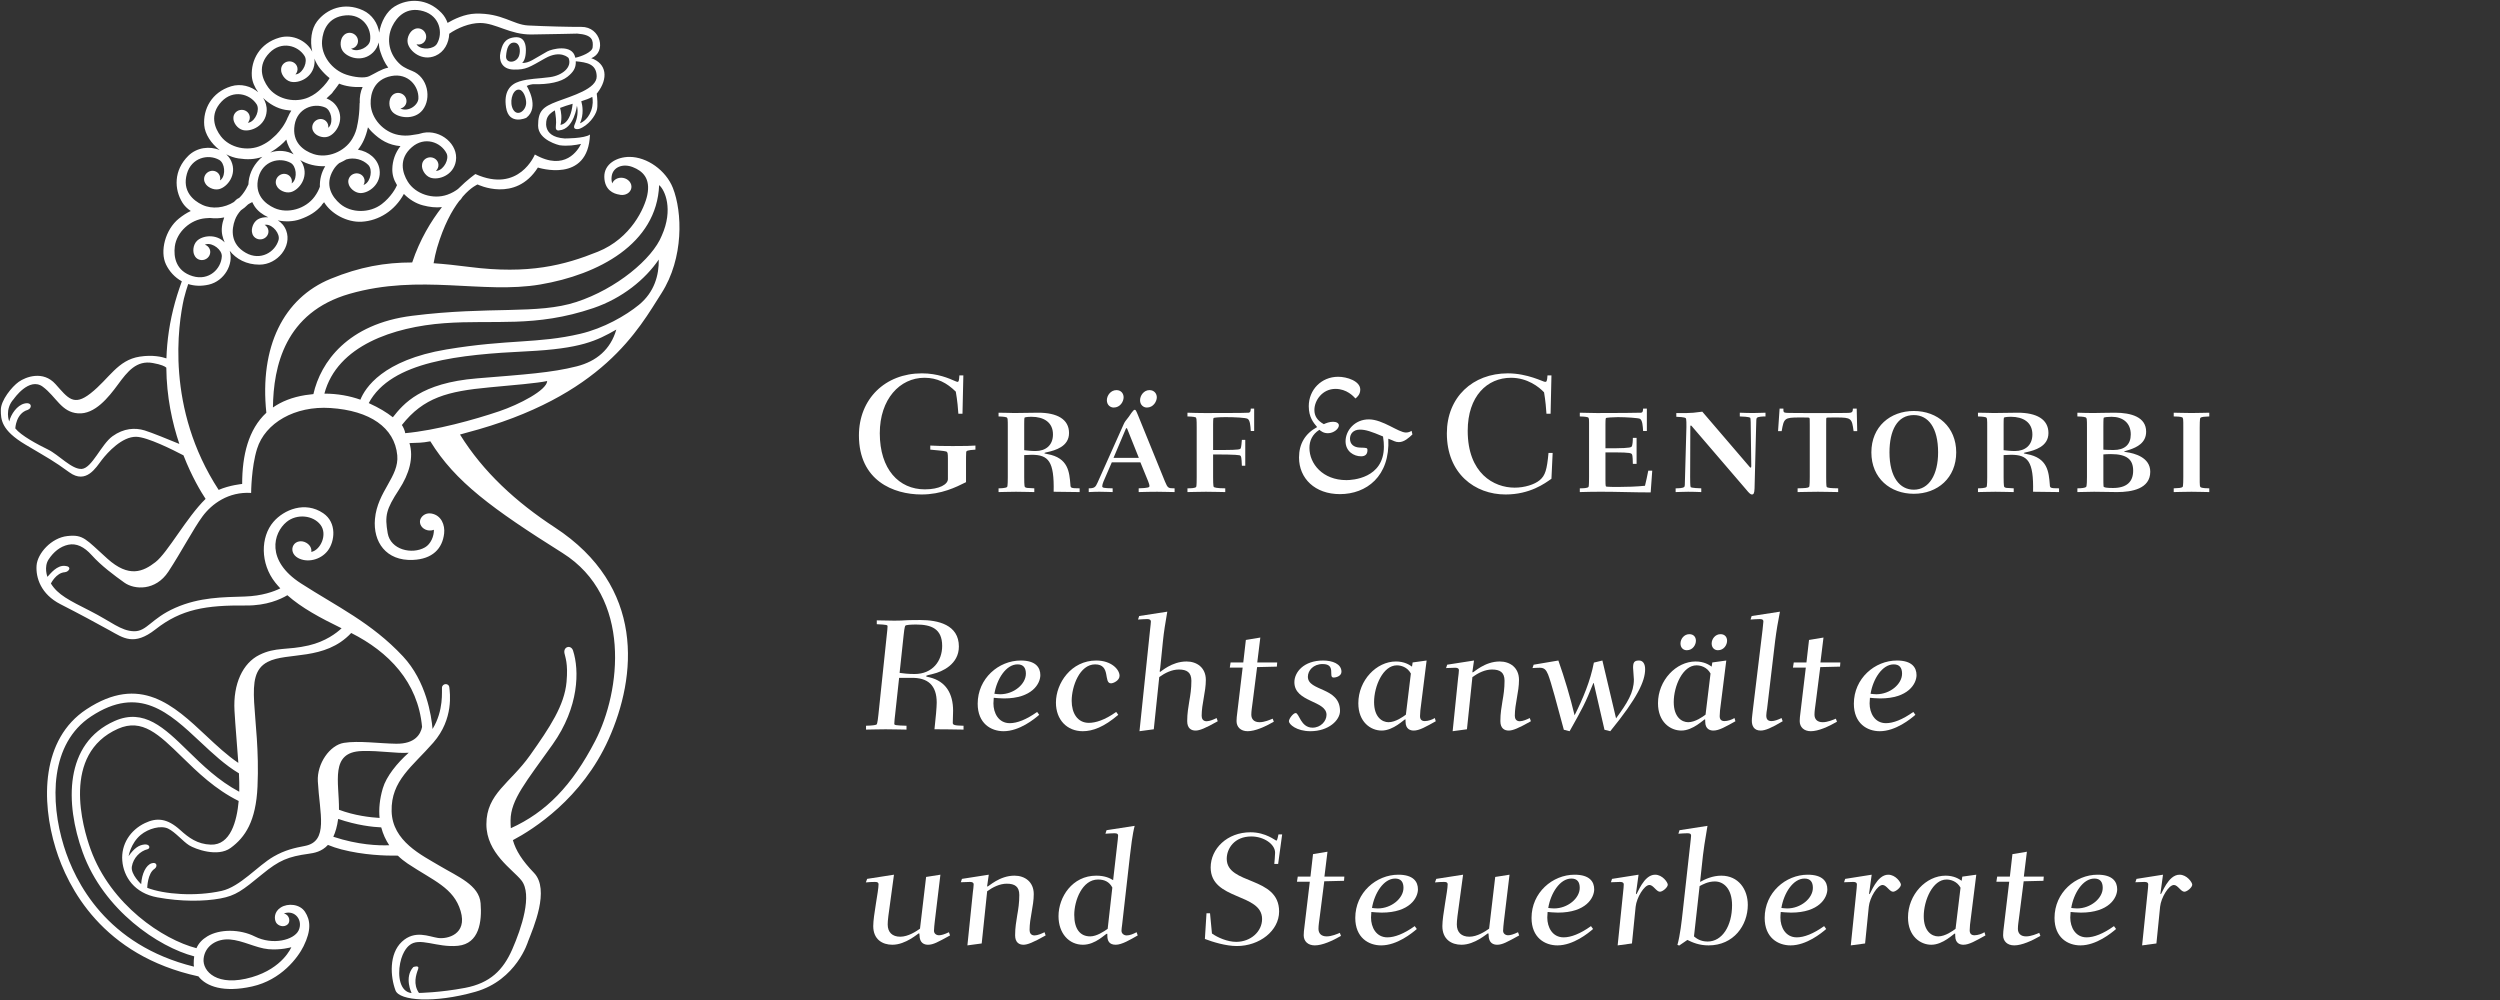
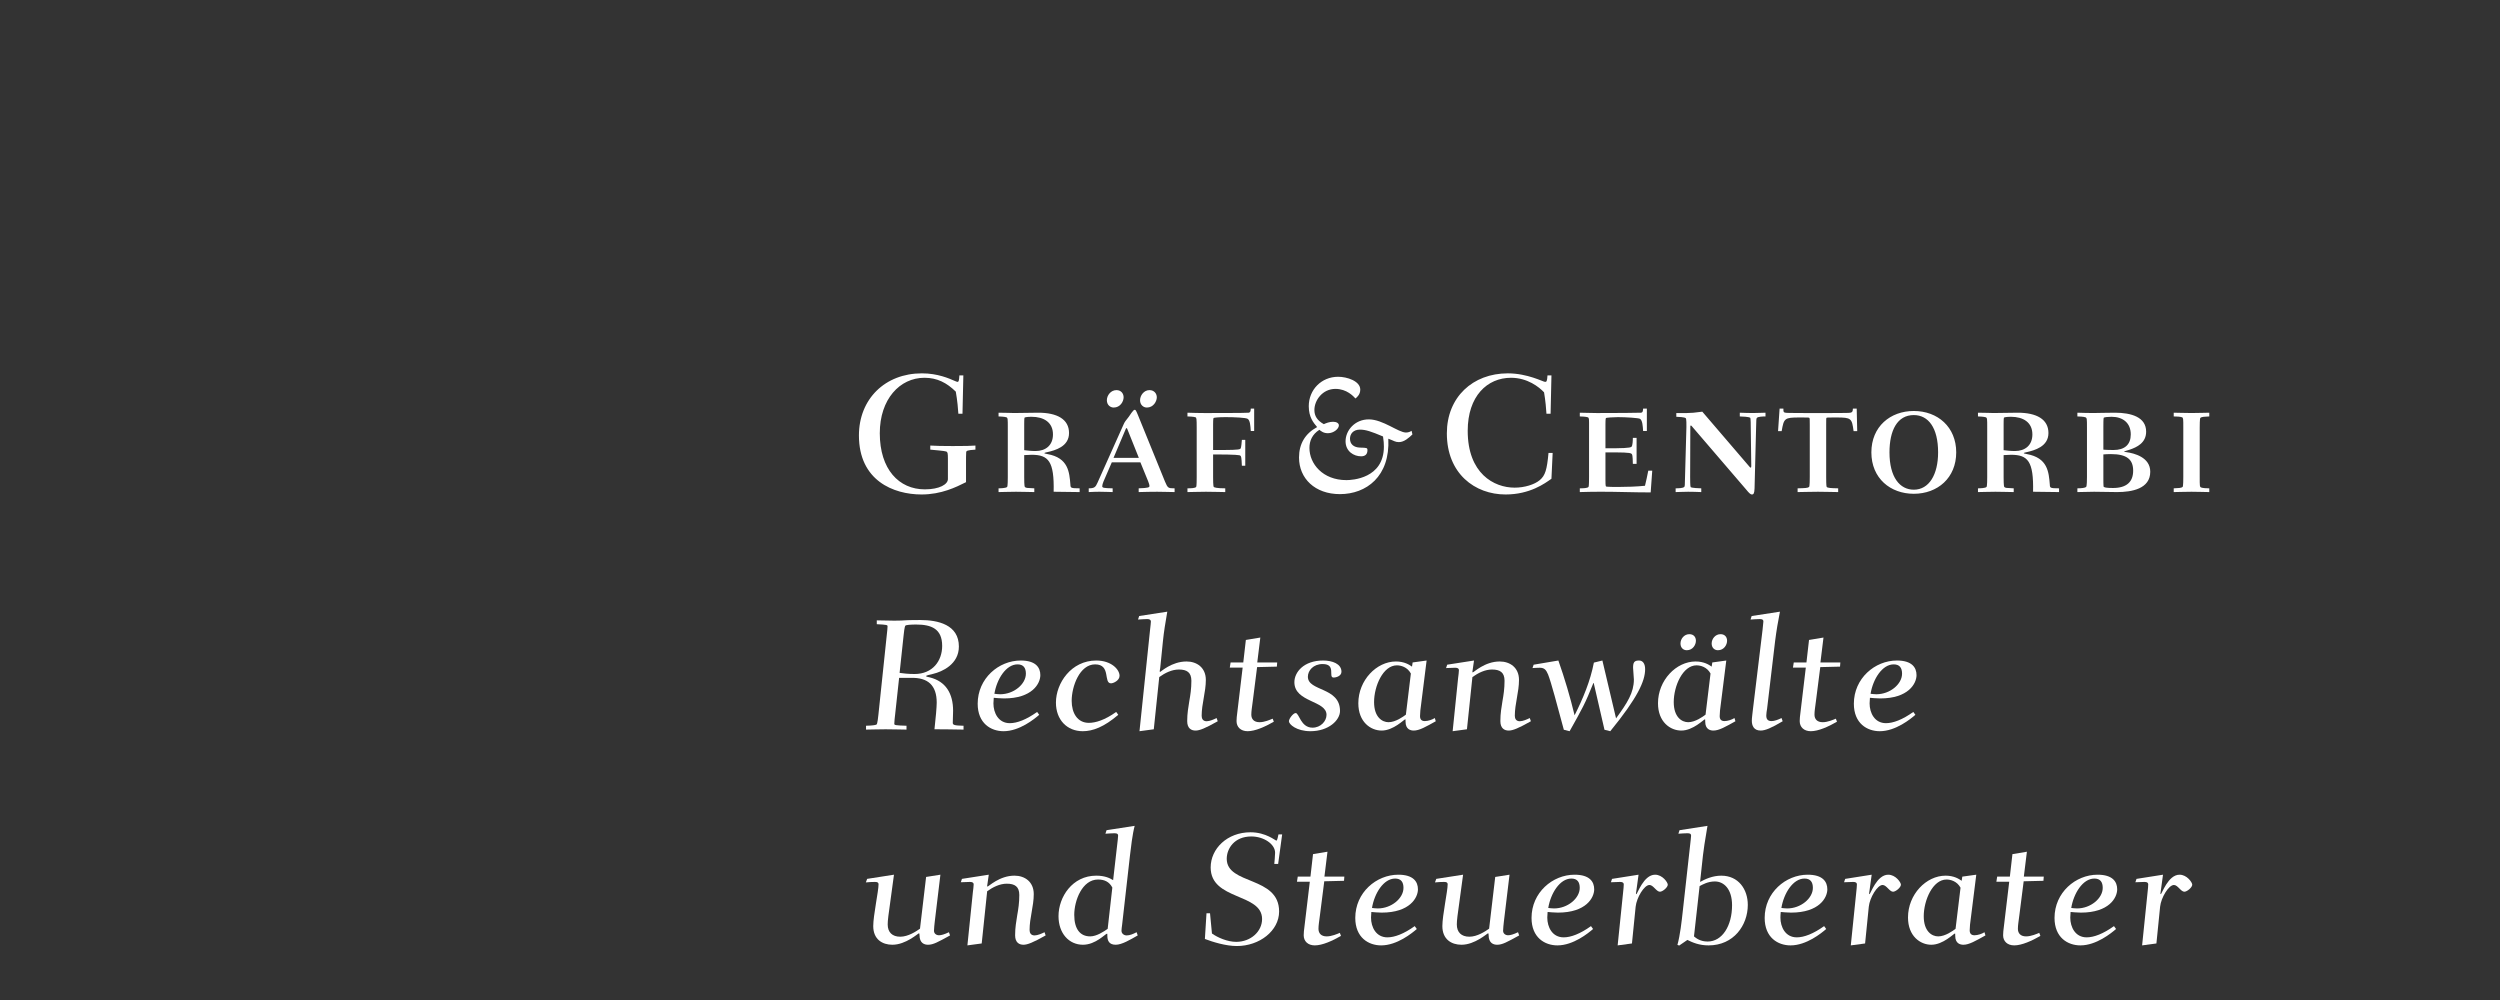
<svg xmlns="http://www.w3.org/2000/svg" xmlns:ns1="http://www.serif.com/" width="100%" height="100%" viewBox="0 0 3000 1200" version="1.1" xml:space="preserve" style="fill-rule:evenodd;clip-rule:evenodd;stroke-linejoin:round;stroke-miterlimit:2;">
  <rect x="0" y="0" width="3000" height="1200" fill="#333333" stroke="none" />
  <g id="GCR-weiss" ns1:id="GCR weiss" transform="matrix(8.163,0,0,8.163,2.041,0)">
    <g id="G---C" ns1:id="G &amp; C" transform="matrix(0.824,0,0,0.824,22.475,9.761)">
      <path d="M144.287,55.127L143.58,55.127C143.518,56.1 143.457,56.283 143.244,56.283C143.152,56.283 142.938,56.192 142.725,56.1C141.747,55.672 139.701,54.761 136.891,54.761C130.325,54.761 125.657,59.337 125.657,65.841C125.657,73.9 131.821,76.37 136.83,76.37C140.371,76.37 142.995,75.061 144.763,74.174L144.763,70.509C144.763,70.174 144.763,69.044 144.794,68.83C144.824,68.586 144.946,68.464 146.443,68.371L146.443,67.643C145.649,67.704 144.672,67.731 142.385,67.731C140.371,67.731 139.608,67.704 138.386,67.643L138.386,68.371C138.905,68.433 140.981,68.586 141.257,68.708C141.471,68.83 141.531,68.983 141.531,69.96L141.531,73.625C141.531,74.541 140.066,75.458 137.41,75.458C132.798,75.458 129.378,71.885 129.378,65.444C129.378,59.368 132.951,55.551 137.348,55.551C139.609,55.551 141.319,56.436 142.938,58.024C143.213,59.551 143.366,61.291 143.396,61.963L144.133,61.963L144.287,55.127ZM155.143,69.348C155.6,69.348 156.059,69.288 156.456,69.288C159.48,69.288 160.519,70.449 160.396,75.882C161.494,75.882 163.874,75.943 165.033,75.943L165.033,75.274C163.416,75.274 163.416,75.183 163.386,74.634C163.203,72.372 163.02,69.837 159.297,69.166C158.808,69.075 158.747,69.044 158.747,68.984C158.747,68.923 159.176,68.833 159.327,68.803C160.61,68.497 163.141,67.856 163.141,65.413C163.141,62.938 161.006,61.782 157.647,61.782C156.669,61.782 153.984,61.839 153.344,61.839C152.977,61.839 151.726,61.782 150.567,61.782L150.567,62.45C150.69,62.45 151.636,62.48 151.972,62.602C152.216,62.724 152.216,62.877 152.216,64.465L152.216,73.258C152.216,73.594 152.216,74.907 152.093,75.03C151.88,75.244 150.934,75.274 150.567,75.274L150.567,75.943C150.964,75.943 152.673,75.885 153.679,75.885C154.807,75.885 156.425,75.943 156.945,75.943L156.945,75.274C155.6,75.214 155.447,75.214 155.265,75.03C155.143,74.907 155.143,73.625 155.143,73.258L155.143,69.348ZM155.143,63.854C155.143,63.61 155.143,62.786 155.204,62.663C155.265,62.602 155.662,62.511 156.456,62.511C158.625,62.511 160.274,63.489 160.274,65.656C160.274,67.582 158.992,68.619 157.159,68.619C156.395,68.619 155.631,68.528 155.143,68.467L155.143,63.854ZM171.598,57.752C170.591,57.752 169.89,58.698 169.89,59.551C169.89,60.405 170.5,60.862 171.11,60.862C172.268,60.862 172.878,59.795 172.878,59.033C172.878,58.392 172.452,57.752 171.598,57.752ZM177.489,57.752C176.483,57.752 175.812,58.728 175.812,59.551C175.812,60.374 176.391,60.862 177.032,60.862C178.19,60.862 178.8,59.765 178.8,59.033C178.8,58.392 178.343,57.752 177.489,57.752ZM175.871,70.631L177.245,73.991C177.336,74.235 177.489,74.633 177.489,74.847C177.489,75.091 177.366,75.214 175.566,75.274L175.566,75.943C176.664,75.912 177.794,75.885 178.861,75.885C179.899,75.885 181.426,75.943 181.975,75.943L181.975,75.274C180.845,75.274 180.754,75.244 180.266,74.084L175.474,62.301C175.078,61.354 175.047,61.263 174.833,61.263C174.589,61.263 173.949,62.301 173.796,62.514C173.247,63.217 173.094,63.369 172.88,63.857L168.209,74.297C167.874,75.061 167.661,75.274 166.654,75.274L166.654,75.943C167.692,75.882 168.179,75.885 168.637,75.885C169.43,75.885 170.893,75.943 170.924,75.943L170.924,75.274C169.338,75.244 169.064,75.183 169.064,74.907C169.064,74.694 169.156,74.388 169.277,74.084L170.772,70.631L175.871,70.631ZM171.077,69.841L173.275,64.651C173.305,64.59 173.336,64.529 173.397,64.529C173.458,64.529 173.489,64.59 173.519,64.651L175.595,69.841L171.077,69.841ZM195.563,61.049C195.533,61.537 195.501,61.721 195.195,61.782C194.858,61.843 188.203,61.843 187.319,61.843C186.312,61.843 185.275,61.813 184.268,61.782L184.268,62.449C184.482,62.449 185.397,62.48 185.702,62.602C185.886,62.663 185.916,62.877 185.916,64.465L185.916,73.258C185.916,73.594 185.916,74.907 185.824,75.03C185.61,75.244 184.939,75.274 184.268,75.274L184.268,75.943C184.818,75.943 186.465,75.885 187.562,75.885C188.72,75.885 190.645,75.943 191.012,75.943L191.012,75.274C189.545,75.274 189.057,75.122 188.965,75.03C188.843,74.907 188.843,73.625 188.843,73.258L188.843,69.227C193.028,69.227 193.608,69.348 193.7,69.44C193.853,69.563 193.914,69.716 193.975,71.242L194.581,71.242L194.581,66.634L193.975,66.634C193.914,67.032 193.914,68.039 193.7,68.223C193.456,68.437 191.959,68.437 188.843,68.437L188.843,63.885C188.843,63.641 188.843,62.786 188.934,62.724C189.026,62.663 189.79,62.572 191.073,62.572C192.631,62.572 194.674,62.663 195.011,62.877C195.44,63.152 195.501,64.099 195.563,65.046L196.169,65.046L196.169,61.049L195.563,61.049ZM224.253,65.013C224.009,65.167 223.704,65.319 223.245,65.319C221.903,65.319 219.128,62.972 216.624,62.972C214.119,62.972 212.474,64.952 212.474,66.879C212.474,68.679 213.936,69.562 215.249,69.562C216.044,69.562 216.379,69.135 216.379,68.466C216.379,68.039 216.257,68.039 215.066,68.009C213.936,67.979 213.264,67.398 213.264,66.42C213.264,65.565 213.844,64.8 215.035,64.8C216.074,64.8 217.051,65.136 219.159,66.023C219.282,66.879 219.312,67.276 219.312,67.826C219.312,73.534 213.631,73.809 212.625,73.809C208.381,73.809 206.029,70.876 206.029,68.07C206.029,66.817 206.517,65.655 207.801,64.832C208.105,65.075 208.534,65.441 209.327,65.441C210.366,65.441 211.283,64.649 211.283,64.04C211.283,63.674 210.885,63.399 210.244,63.399C209.602,63.399 208.991,63.643 208.594,63.827C207.402,63.156 206.914,62.361 206.914,61.293C206.914,59.581 208.35,57.534 210.671,57.534C212.686,57.534 213.875,58.848 214.241,59.245C214.577,58.971 215.097,58.512 215.097,57.657C215.097,56.133 212.717,55.371 211.16,55.371C208.136,55.371 205.91,57.718 205.91,60.62C205.91,62.605 206.762,63.583 207.402,64.344C205.267,65.503 204.171,67.337 204.171,69.776C204.171,73.504 207.006,76.308 211.466,76.308C216.165,76.308 220.437,73.168 220.102,66.42C221.17,66.815 221.322,67.029 221.995,67.029C222.94,67.029 223.795,66.236 224.405,65.657L224.253,65.013ZM248.499,55.127C248.437,56.222 248.315,56.283 248.069,56.283C247.734,56.283 244.955,54.761 241.412,54.761C235.182,54.761 230.546,59.001 230.546,65.473C230.546,72.649 235.548,76.37 241.015,76.37C245.383,76.37 248.039,74.389 249.205,73.565L249.42,68.954L248.681,68.954C248.406,71.947 248.101,72.985 247.124,73.809C246.177,74.603 244.405,75.153 242.634,75.153C238.939,75.153 234.266,72.618 234.266,65.015C234.266,58.818 237.747,55.551 241.992,55.551C244.924,55.551 247.001,57.199 247.887,58.146C248.131,59.52 248.284,61.321 248.315,61.963L249.053,61.963L249.206,55.127L248.499,55.127ZM265.559,61.049C265.528,61.568 265.468,61.751 265.192,61.782C265.007,61.813 260.398,61.843 257.316,61.843C256.278,61.843 255.058,61.782 254.264,61.782L254.264,62.449C254.477,62.449 255.394,62.48 255.699,62.602C255.943,62.724 255.913,62.877 255.913,64.466L255.913,73.259C255.913,73.594 255.913,74.907 255.821,75.03C255.607,75.244 254.936,75.274 254.264,75.274L254.264,75.943C255.303,75.912 256.765,75.881 257.954,75.881C260.948,75.881 263.91,76.003 266.909,76.003L267.186,72.129L266.478,72.129C266.29,73.075 266.106,73.96 265.893,74.817C264.426,74.969 262.536,75.03 261.039,75.03C260.733,75.03 259.053,75.03 258.931,74.938C258.84,74.847 258.84,74.175 258.84,73.747L258.84,68.86C261.742,68.86 263.208,68.86 263.484,69.105C263.636,69.227 263.697,69.379 263.727,70.906L264.395,70.906L264.395,66.267L263.727,66.267C263.727,66.665 263.697,67.674 263.484,67.857C263.238,68.1 261.772,68.131 258.84,68.131L258.84,63.885C258.84,63.641 258.84,62.786 258.931,62.724C259.053,62.663 260.275,62.572 261.069,62.572C262.567,62.572 264.793,62.724 265.007,62.877C265.436,63.152 265.498,64.099 265.559,65.046L266.227,65.046L266.227,61.049L265.559,61.049ZM275.935,75.274C275.539,75.274 274.256,75.214 274.042,75.061C273.95,74.938 273.95,73.596 273.95,73.259L273.981,64.221C273.981,64.129 274.011,64.068 274.072,64.068C274.164,64.068 274.225,64.16 274.378,64.343L283.938,75.484C284.396,76.034 284.671,76.37 284.978,76.37C285.255,76.37 285.408,76.187 285.44,75.301L285.715,64.464C285.746,62.969 285.746,62.815 285.868,62.694C286.081,62.48 286.906,62.449 287.394,62.449L287.394,61.782C286.997,61.782 285.898,61.839 285.163,61.839C284.427,61.839 283.572,61.812 282.808,61.782L282.808,62.449C283.205,62.449 284.488,62.511 284.671,62.694C284.763,62.785 284.763,64.068 284.763,64.464L284.856,71.302C284.856,71.516 284.825,71.576 284.733,71.576C284.671,71.576 284.61,71.516 284.488,71.363L276.118,61.599C274.836,61.782 274.011,61.843 273.343,61.843L271.481,61.843L271.481,62.511C271.817,62.511 272.977,62.572 273.16,62.755C273.312,62.877 273.283,64.007 273.283,64.343L273.037,73.259C273.008,74.755 273.008,74.938 272.885,75.03C272.672,75.244 271.908,75.274 271.36,75.274L271.36,75.943C271.755,75.943 272.825,75.885 273.586,75.885C274.316,75.885 275.172,75.912 275.935,75.943L275.935,75.274ZM295.626,61.843C294.191,61.843 291.715,61.843 291.225,61.813C290.584,61.782 290.584,61.66 290.584,61.049L289.908,61.049L289.632,65.075L290.276,65.075C290.675,62.785 290.767,62.633 293.427,62.633C294.894,62.633 295.139,62.633 295.2,62.694C295.291,62.785 295.291,62.877 295.291,63.946L295.291,73.259C295.291,73.596 295.291,74.908 295.169,75.03C294.956,75.214 294.466,75.244 293.121,75.274L293.121,75.943C293.641,75.943 295.536,75.885 296.754,75.885C297.944,75.885 299.838,75.943 300.359,75.943L300.359,75.274C299.013,75.244 298.525,75.214 298.31,75.03C298.218,74.908 298.218,73.596 298.218,73.259L298.218,63.946C298.218,62.877 298.218,62.785 298.28,62.694C298.371,62.633 298.585,62.633 300.052,62.633C302.712,62.633 302.803,62.785 303.11,65.075L303.756,65.075L303.664,61.049L302.987,61.049C302.987,61.69 302.773,61.782 302.253,61.813C301.764,61.843 299.288,61.843 297.852,61.843L295.626,61.843ZM306.281,68.861C306.281,73.504 309.696,76.247 313.85,76.247C318.095,76.247 321.418,73.412 321.418,68.861C321.418,64.343 318.125,61.476 313.85,61.476C309.665,61.476 306.281,64.251 306.281,68.861ZM309.512,68.861C309.512,64.954 310.887,62.206 313.85,62.206C316.446,62.206 318.186,64.464 318.186,68.861C318.186,72.832 316.568,75.518 313.85,75.518C311.376,75.518 309.512,73.32 309.512,68.861ZM329.874,69.348C330.332,69.348 330.79,69.288 331.188,69.288C334.212,69.288 335.25,70.449 335.128,75.882C336.226,75.882 338.605,75.943 339.764,75.943L339.764,75.274C338.148,75.274 338.148,75.183 338.117,74.634C337.934,72.372 337.751,69.837 334.028,69.166C333.54,69.075 333.478,69.044 333.478,68.984C333.478,68.923 333.906,68.833 334.059,68.803C335.341,68.497 337.871,67.856 337.871,65.413C337.871,62.938 335.738,61.782 332.38,61.782C331.401,61.782 328.716,61.839 328.075,61.839C327.709,61.839 326.459,61.782 325.298,61.782L325.298,62.45C325.421,62.45 326.367,62.48 326.703,62.602C326.947,62.724 326.947,62.877 326.947,64.465L326.947,73.258C326.947,73.594 326.947,74.907 326.825,75.03C326.611,75.244 325.665,75.274 325.298,75.274L325.298,75.943C325.695,75.943 327.404,75.885 328.41,75.885C329.538,75.885 331.157,75.943 331.676,75.943L331.676,75.274C330.332,75.214 330.179,75.214 329.997,75.03C329.874,74.907 329.874,73.625 329.874,73.258L329.874,69.348ZM329.874,63.854C329.874,63.61 329.874,62.786 329.935,62.663C329.997,62.602 330.393,62.511 331.188,62.511C333.357,62.511 335.006,63.489 335.006,65.656C335.006,67.582 333.723,68.619 331.89,68.619C331.126,68.619 330.362,68.528 329.874,68.467L329.874,63.854ZM343.034,75.943C343.797,75.943 345.567,75.885 346.024,75.885C346.603,75.885 349.442,75.943 350.114,75.943C352.741,75.943 356.035,75.365 356.035,72.312C356.035,69.716 353.138,69.014 351.855,68.831C351.458,68.771 351.336,68.741 351.336,68.71C351.336,68.679 351.947,68.528 352.374,68.376C353.625,67.948 355.301,67.184 355.301,65.168C355.301,62.572 352.68,61.782 349.718,61.782C348.404,61.782 346.512,61.839 345.902,61.839C344.956,61.839 343.98,61.812 343.034,61.782L343.034,62.45C343.278,62.45 344.164,62.48 344.469,62.602C344.744,62.724 344.744,62.877 344.744,64.465L344.744,73.259C344.744,73.594 344.744,74.908 344.591,75.03C344.408,75.183 343.828,75.274 343.034,75.274L343.034,75.943ZM347.67,69.227C348.037,69.196 348.373,69.166 349.015,69.166C351.887,69.166 352.985,70.143 352.985,72.129C352.985,74.114 351.824,75.214 349.381,75.214C348.189,75.214 347.762,75.122 347.701,74.938C347.67,74.817 347.67,73.717 347.67,73.473L347.67,69.227ZM347.67,64.252C347.67,63.946 347.67,62.786 347.731,62.694C347.822,62.572 348.556,62.511 349.136,62.511C351.153,62.511 352.558,63.61 352.558,65.656C352.558,67.459 351.489,68.437 349.473,68.437C348.648,68.437 348.037,68.406 347.67,68.376L347.67,64.252ZM366.566,75.274C366.107,75.274 365.405,75.244 365.101,75.122C364.857,75 364.857,74.847 364.857,73.259L364.857,64.464C364.857,64.129 364.857,62.815 364.979,62.694C365.193,62.511 365.742,62.48 366.566,62.449L366.566,61.782C366.139,61.782 364.46,61.839 363.393,61.839C362.326,61.839 360.679,61.782 360.221,61.782L360.221,62.449C360.679,62.449 361.411,62.48 361.716,62.602C361.93,62.724 361.93,62.877 361.93,64.464L361.93,73.259C361.93,73.596 361.93,74.908 361.808,75.03C361.594,75.214 361.045,75.244 360.221,75.274L360.221,75.943C360.679,75.943 362.326,75.885 363.393,75.885C364.46,75.885 366.139,75.943 366.566,75.943L366.566,75.274Z" style="fill:white;fill-rule:nonzero;" />
    </g>
    <g id="RA---Stb" ns1:id="RA &amp; Stb">
      <path d="M127.059,106.688C128.145,106.664 128.522,106.57 128.618,106.499C128.735,106.405 128.854,105.365 128.878,105.082L130.106,93.391C130.177,92.848 130.224,92.234 130.224,92.068C130.224,91.879 130.129,91.832 128.641,91.761L128.641,91.195C129.043,91.195 130.979,91.241 131.239,91.241C131.877,91.241 132.515,91.218 133.153,91.171C133.767,91.147 134.404,91.147 135.042,91.147C137.64,91.147 140.71,91.832 140.71,95.044C140.71,97.666 138.23,98.752 136.932,99.059C136.317,99.201 135.892,99.296 135.892,99.39C135.892,99.485 136.152,99.508 136.435,99.579C138.797,100.169 139.86,101.964 139.86,104.492C139.86,104.775 139.813,106.003 139.813,106.263C139.813,106.57 140.049,106.664 141.395,106.688L141.395,107.255C138.868,107.208 138.16,107.208 137.121,107.208C137.309,105.554 137.451,103.925 137.451,103.287C137.451,100.736 136.152,99.579 133.649,99.65L131.924,99.65L131.334,105.082C131.287,105.484 131.216,106.098 131.216,106.405C131.216,106.594 131.381,106.641 133.011,106.688L133.011,107.255C132.515,107.255 131.003,107.208 129.94,107.208C129.019,107.208 127.413,107.255 127.059,107.255L127.059,106.688ZM131.995,98.917C132.467,98.989 133.271,99.083 134.192,99.083C136.861,99.083 138.254,97.146 138.254,94.95C138.254,92.423 136.648,91.809 134.428,91.809C133.672,91.809 132.964,91.856 132.846,91.974C132.727,92.092 132.609,93.084 132.586,93.391L131.995,98.917Z" style="fill:white;fill-rule:nonzero;" />
      <path d="M152.52,105.082C151.811,105.696 149.615,107.491 147.277,107.491C145.435,107.491 143.474,106.357 143.474,103.452C143.474,99.721 146.568,97.099 149.804,97.099C152.024,97.099 152.685,98.138 152.685,99.248C152.685,100.477 151.504,102.673 147.348,102.673C146.71,102.673 146.214,102.602 145.836,102.579C145.812,102.744 145.789,103.24 145.789,103.405C145.789,104.799 146.521,106.31 148.198,106.31C149.261,106.31 150.631,105.79 152.213,104.657L152.52,105.082ZM145.93,101.988C146.166,102.012 146.45,102.059 146.781,102.059C148.788,102.059 150.56,100.571 150.56,99.036C150.56,98.186 150.205,97.666 149.332,97.666C147.631,97.666 146.285,99.839 145.93,101.988Z" style="fill:white;fill-rule:nonzero;" />
      <path d="M164.141,105.082C162.039,106.877 160.386,107.491 158.921,107.491C156.607,107.491 154.977,105.814 154.977,103.287C154.977,100.429 157.221,97.099 160.905,97.099C163.125,97.099 164.33,98.422 164.33,99.343C164.33,100.051 163.409,100.453 163.078,100.453C161.921,100.453 163.102,97.666 160.74,97.666C158.473,97.666 157.292,100.878 157.292,103.027C157.292,104.799 158.118,106.263 159.819,106.263C160.787,106.263 162.157,105.861 163.834,104.657L164.141,105.082Z" style="fill:white;fill-rule:nonzero;" />
      <path d="M178.762,106.027C176.92,107.066 176.093,107.397 175.503,107.397C174.889,107.397 174.274,107.09 174.274,106.003C174.274,104.87 174.44,103.972 174.582,103.075C174.747,102.153 174.889,101.232 174.889,100.075C174.889,98.847 174.227,98.422 173.046,98.422C172.031,98.422 171.015,98.918 170.165,99.532L169.362,107.208L167.26,107.491L168.819,92.541C168.866,92.116 168.937,91.572 168.937,91.36C168.937,91.124 168.748,91.006 168.394,91.006C167.992,91.006 167.449,91.053 167.047,91.077L167.213,90.557L171.346,89.919C171.063,91.596 170.85,92.824 170.708,94.241L170.307,98.209C170.283,98.351 170.236,98.564 170.236,98.658C170.236,98.705 170.236,98.776 170.283,98.776C170.401,98.776 171.96,97.241 174.18,97.241C175.692,97.241 177.014,98.138 177.014,99.957C177.014,101.728 176.4,103.453 176.4,105.224C176.4,105.649 176.589,106.027 177.132,106.027C177.581,106.027 178.219,105.744 178.597,105.555L178.762,106.027Z" style="fill:white;fill-rule:nonzero;" />
      <path d="M187.007,106.097C185.731,106.829 184.267,107.491 183.157,107.491C182.142,107.491 181.527,106.876 181.527,106.003C181.527,105.625 181.575,105.223 181.622,104.869L182.425,98.139L180.535,98.139L180.653,97.383L182.519,97.383L182.897,94.076L185.023,93.722L184.574,97.383L187.503,97.383L187.455,97.997L184.55,98.068L183.913,103.074C183.795,103.995 183.7,104.538 183.7,105.058C183.7,105.695 184.078,106.168 184.905,106.168C185.637,106.168 186.44,105.814 186.841,105.648L187.007,106.097Z" style="fill:white;fill-rule:nonzero;" />
      <path d="M192.392,107.491C190.337,107.491 189.227,106.475 189.227,106.027C189.227,105.648 189.865,104.822 190.219,104.822C190.739,104.822 190.951,106.971 192.699,106.971C193.88,106.971 194.754,106.027 194.754,105.082C194.754,102.956 190.03,103.263 190.03,100.287C190.03,98.823 191.4,97.099 194.258,97.099C195.58,97.099 196.951,97.571 196.951,98.752C196.951,99.343 196.242,99.602 195.793,99.602C194.943,99.602 196.242,97.618 194.187,97.618C192.817,97.618 192.014,98.563 192.014,99.484C192.014,101.657 196.738,100.972 196.738,104.515C196.738,105.861 195.084,107.491 192.392,107.491Z" style="fill:white;fill-rule:nonzero;" />
      <path d="M207.414,97.383L209.469,97.1L208.548,104.444C208.524,104.633 208.5,105.105 208.5,105.271C208.5,105.767 208.737,106.003 209.209,106.003C209.681,106.003 210.319,105.79 210.673,105.554L210.815,106.027C209.374,106.83 208.406,107.396 207.579,107.396C207.131,107.396 206.375,107.231 206.375,106.097C206.375,105.79 206.375,105.743 206.328,105.743C206.162,105.743 204.603,107.396 202.856,107.396C201.25,107.396 199.431,106.145 199.431,103.381C199.431,100.005 202.1,97.241 204.958,97.241C206.186,97.241 206.918,97.714 207.32,97.997L207.414,97.383ZM207.154,99.013C206.634,98.044 205.666,97.808 205.1,97.808C203.068,97.808 201.746,100.854 201.746,103.216C201.746,105.413 202.926,106.168 203.871,106.168C204.911,106.168 206.044,105.342 206.422,105.058L207.154,99.013Z" style="fill:white;fill-rule:nonzero;" />
      <path d="M224.798,106.027C222.956,107.066 222.129,107.397 221.539,107.397C220.925,107.397 220.311,107.09 220.311,106.003C220.311,104.87 220.476,103.972 220.618,103.075C220.783,102.153 220.925,101.232 220.925,100.075C220.925,98.847 220.263,98.422 219.082,98.422C218.067,98.422 217.051,98.918 216.201,99.532L215.398,107.208L213.296,107.491L214.099,99.674C214.146,99.343 214.217,98.729 214.217,98.516C214.217,98.304 214.076,98.162 213.674,98.162C213.272,98.162 212.729,98.186 212.328,98.209L212.493,97.713L216.437,97.099L216.248,98.422C216.225,98.516 216.201,98.682 216.201,98.729C216.201,98.8 216.201,98.847 216.248,98.847C216.413,98.847 217.996,97.241 220.216,97.241C221.728,97.241 223.05,98.138 223.05,99.957C223.05,101.728 222.436,103.453 222.436,105.224C222.436,105.649 222.625,106.027 223.168,106.027C223.617,106.027 224.255,105.744 224.633,105.555L224.798,106.027Z" style="fill:white;fill-rule:nonzero;" />
      <path d="M229.641,107.278C228.649,103.594 227.775,100.287 227.326,99.154C227.043,98.493 226.807,98.162 226.098,98.162C225.744,98.162 225.508,98.186 225.035,98.209L225.201,97.714L228.838,97.099C229.759,99.721 230.562,102.413 231.223,105.152C232.452,102.696 233.538,100.123 234.058,97.406L235.309,97.099L237.317,105.601C238.97,103.334 239.938,101.822 239.938,99.887C239.938,99.627 239.82,98.422 239.82,98.162C239.82,97.383 239.986,97.099 240.694,97.099C241.261,97.099 241.592,97.572 241.592,98.375C241.592,100.123 240.482,102.578 236.467,107.491L235.616,107.278L234.034,100.405L233.986,100.405C232.782,103.428 232.333,104.208 230.491,107.491L229.641,107.278Z" style="fill:white;fill-rule:nonzero;" />
      <path d="M251.466,97.383L253.521,97.1L252.6,104.444C252.576,104.633 252.552,105.105 252.552,105.271C252.552,105.767 252.789,106.003 253.261,106.003C253.733,106.003 254.371,105.79 254.725,105.554L254.867,106.027C253.426,106.83 252.458,107.396 251.631,107.396C251.183,107.396 250.427,107.231 250.427,106.097C250.427,105.79 250.427,105.743 250.38,105.743C250.214,105.743 248.655,107.396 246.908,107.396C245.301,107.396 243.483,106.145 243.483,103.381C243.483,100.005 246.152,97.241 249.009,97.241C250.238,97.241 250.97,97.714 251.372,97.997L251.466,97.383ZM251.206,99.013C250.686,98.044 249.718,97.808 249.151,97.808C247.12,97.808 245.798,100.854 245.798,103.216C245.798,105.413 246.978,106.168 247.923,106.168C248.962,106.168 250.096,105.342 250.474,105.058L251.206,99.013ZM246.789,94.596C246.789,93.911 247.333,93.226 248.088,93.226C248.75,93.226 249.057,93.675 249.057,94.195C249.057,94.785 248.608,95.588 247.711,95.588C247.215,95.588 246.789,95.234 246.789,94.596ZM251.372,94.596C251.372,93.911 251.914,93.226 252.671,93.226C253.332,93.226 253.639,93.675 253.639,94.195C253.639,94.785 253.19,95.588 252.293,95.588C251.796,95.588 251.372,95.234 251.372,94.596Z" style="fill:white;fill-rule:nonzero;" />
      <path d="M257.252,90.557L261.41,89.92C261.127,91.336 260.89,92.73 260.7,94.242L259.521,104.184C259.472,104.467 259.402,104.916 259.402,105.176C259.402,105.695 259.591,106.003 260.182,106.003C260.583,106.003 261.127,105.814 261.646,105.554L261.811,106.026C260.157,107.018 259.237,107.396 258.575,107.396C257.56,107.396 257.277,106.664 257.277,105.955C257.277,105.507 257.371,104.963 257.419,104.444L258.859,92.541C258.907,92.116 258.976,91.454 258.976,91.36C258.976,91.124 258.859,91.006 258.433,91.006C258.032,91.006 257.489,91.053 257.088,91.077L257.252,90.557Z" style="fill:white;fill-rule:nonzero;" />
      <path d="M269.795,106.097C268.519,106.829 267.055,107.491 265.945,107.491C264.93,107.491 264.315,106.876 264.315,106.003C264.315,105.625 264.363,105.223 264.41,104.869L265.213,98.139L263.323,98.139L263.441,97.383L265.307,97.383L265.685,94.076L267.811,93.722L267.362,97.383L270.291,97.383L270.243,97.997L267.338,98.068L266.701,103.074C266.583,103.995 266.488,104.538 266.488,105.058C266.488,105.695 266.866,106.168 267.693,106.168C268.425,106.168 269.228,105.814 269.629,105.648L269.795,106.097Z" style="fill:white;fill-rule:nonzero;" />
      <path d="M281.322,105.082C280.614,105.696 278.417,107.491 276.079,107.491C274.237,107.491 272.276,106.357 272.276,103.452C272.276,99.721 275.37,97.099 278.606,97.099C280.826,97.099 281.488,98.138 281.488,99.248C281.488,100.477 280.306,102.673 276.15,102.673C275.512,102.673 275.016,102.602 274.638,102.579C274.614,102.744 274.591,103.24 274.591,103.405C274.591,104.799 275.323,106.31 277,106.31C278.063,106.31 279.433,105.79 281.015,104.657L281.322,105.082ZM274.733,101.988C274.969,102.012 275.252,102.059 275.583,102.059C277.59,102.059 279.362,100.571 279.362,99.036C279.362,98.186 279.008,97.666 278.134,97.666C276.433,97.666 275.087,99.839 274.733,101.988Z" style="fill:white;fill-rule:nonzero;" />
      <path d="M137.994,128.584L137.168,135.457C137.12,135.906 137.049,136.496 137.049,136.827C137.049,137.229 137.38,137.488 137.781,137.488C138.112,137.488 138.561,137.37 139.246,137.039L139.411,137.512C137.616,138.504 136.931,138.882 136.175,138.882C135.656,138.882 134.924,138.669 134.924,137.465C134.924,137.252 134.9,137.205 134.829,137.205C134.711,137.205 132.916,138.882 130.932,138.882C129.444,138.882 128.121,138.079 128.121,136.142C128.121,134.583 128.901,130.993 128.901,130.001C128.901,129.765 128.783,129.648 128.381,129.648C127.98,129.648 127.437,129.672 127.035,129.719L127.224,129.198L131.168,128.584L130.341,134.678C130.271,135.268 130.246,135.599 130.246,135.906C130.246,137.039 130.909,137.701 132.089,137.701C133.247,137.701 134.428,136.921 134.994,136.52L135.892,128.915L137.994,128.584Z" style="fill:white;fill-rule:nonzero;" />
      <path d="M153.465,137.512C151.623,138.551 150.796,138.882 150.206,138.882C149.592,138.882 148.977,138.575 148.977,137.488C148.977,136.355 149.143,135.457 149.285,134.56C149.45,133.638 149.592,132.717 149.592,131.56C149.592,130.332 148.93,129.907 147.749,129.907C146.734,129.907 145.718,130.403 144.868,131.017L144.065,138.693L141.963,138.976L142.766,131.159C142.813,130.829 142.884,130.215 142.884,130.001C142.884,129.789 142.742,129.648 142.341,129.648C141.939,129.648 141.396,129.672 140.995,129.694L141.16,129.198L145.104,128.584L144.915,129.907C144.892,130.001 144.868,130.167 144.868,130.215C144.868,130.284 144.868,130.332 144.915,130.332C145.08,130.332 146.663,128.726 148.883,128.726C150.395,128.726 151.717,129.623 151.717,131.442C151.717,133.213 151.103,134.937 151.103,136.709C151.103,137.134 151.292,137.512 151.835,137.512C152.284,137.512 152.922,137.229 153.3,137.039L153.465,137.512Z" style="fill:white;fill-rule:nonzero;" />
      <path d="M164,124.026C164.024,123.86 164.118,123.034 164.118,122.845C164.118,122.656 164.047,122.491 163.599,122.491C163.197,122.491 162.654,122.538 162.252,122.561L162.418,122.042L166.551,121.404C166.22,122.632 165.984,124.711 165.866,125.726L164.709,135.929C164.661,136.307 164.614,136.591 164.614,136.827C164.614,137.229 164.969,137.512 165.37,137.512C165.842,137.512 166.338,137.299 166.834,137.039L167,137.512C165.89,138.15 164.661,138.882 163.764,138.882C162.796,138.882 162.536,138.291 162.536,137.559C162.536,137.323 162.536,137.252 162.489,137.252C162.252,137.252 160.835,138.882 158.946,138.882C156.891,138.882 155.356,137.205 155.356,134.678C155.356,131.867 157.387,128.726 160.906,128.726C162.158,128.726 162.89,129.08 163.386,129.387L164,124.026ZM163.268,130.474C162.819,129.623 162.111,129.293 161.166,129.293C158.851,129.293 157.67,132.363 157.67,134.489C157.67,136.615 158.568,137.653 160.009,137.653C160.953,137.653 162.016,136.945 162.583,136.544L163.268,130.474Z" style="fill:white;fill-rule:nonzero;" />
      <path d="M177.913,137.229C178.739,137.819 180.18,138.457 181.479,138.457C183.629,138.457 185.282,136.922 185.282,135.103C185.282,131.253 177.724,132.387 177.724,127.522C177.724,124.758 180.156,122.349 183.581,122.349C185.849,122.349 187.242,123.577 187.384,123.577C187.526,123.577 187.644,122.869 187.691,122.656L188.234,122.656L187.644,127.002L187.077,127.002C187.1,126.695 187.195,125.845 187.195,125.349C187.195,124.097 185.542,122.963 183.699,122.963C181.196,122.963 180.086,124.758 180.086,126.246C180.086,130.12 187.786,128.75 187.786,133.993C187.786,136.827 184.904,139.071 181.574,139.071C179.921,139.071 177.984,138.457 176.874,138.032L177.11,134.253L177.629,134.253L177.913,137.229Z" style="fill:white;fill-rule:nonzero;" />
      <path d="M196.88,137.583C195.604,138.315 194.14,138.976 193.03,138.976C192.015,138.976 191.4,138.362 191.4,137.489C191.4,137.111 191.448,136.709 191.495,136.355L192.298,129.624L190.408,129.624L190.526,128.868L192.392,128.868L192.77,125.561L194.896,125.207L194.447,128.868L197.376,128.868L197.328,129.482L194.423,129.553L193.786,134.56C193.668,135.481 193.573,136.024 193.573,136.544C193.573,137.181 193.951,137.654 194.778,137.654C195.51,137.654 196.313,137.3 196.714,137.134L196.88,137.583Z" style="fill:white;fill-rule:nonzero;" />
      <path d="M208.028,136.568C207.32,137.182 205.123,138.977 202.785,138.977C200.943,138.977 198.982,137.843 198.982,134.938C198.982,131.206 202.076,128.585 205.312,128.585C207.532,128.585 208.194,129.624 208.194,130.734C208.194,131.962 207.012,134.159 202.856,134.159C202.218,134.159 201.722,134.088 201.344,134.064C201.32,134.23 201.297,134.725 201.297,134.891C201.297,136.285 202.029,137.796 203.706,137.796C204.769,137.796 206.139,137.276 207.721,136.143L208.028,136.568ZM201.439,133.474C201.675,133.498 201.958,133.545 202.289,133.545C204.296,133.545 206.068,132.057 206.068,130.523C206.068,129.672 205.714,129.152 204.84,129.152C203.139,129.152 201.793,131.325 201.439,133.474Z" style="fill:white;fill-rule:nonzero;" />
      <path d="M221.657,128.584L220.83,135.457C220.783,135.906 220.712,136.496 220.712,136.827C220.712,137.229 221.043,137.488 221.444,137.488C221.775,137.488 222.224,137.37 222.908,137.039L223.074,137.512C221.279,138.504 220.594,138.882 219.838,138.882C219.319,138.882 218.586,138.669 218.586,137.465C218.586,137.252 218.563,137.205 218.492,137.205C218.374,137.205 216.579,138.882 214.595,138.882C213.107,138.882 211.784,138.079 211.784,136.142C211.784,134.583 212.564,130.993 212.564,130.001C212.564,129.765 212.446,129.648 212.044,129.648C211.643,129.648 211.099,129.672 210.698,129.719L210.887,129.198L214.831,128.584L214.005,134.678C213.934,135.268 213.91,135.599 213.91,135.906C213.91,137.039 214.571,137.701 215.752,137.701C216.91,137.701 218.09,136.921 218.657,136.52L219.555,128.915L221.657,128.584Z" style="fill:white;fill-rule:nonzero;" />
      <path d="M233.939,136.568C233.231,137.182 231.034,138.977 228.696,138.977C226.854,138.977 224.893,137.843 224.893,134.938C224.893,131.206 227.987,128.585 231.223,128.585C233.443,128.585 234.105,129.624 234.105,130.734C234.105,131.962 232.923,134.159 228.767,134.159C228.129,134.159 227.633,134.088 227.255,134.064C227.231,134.23 227.208,134.725 227.208,134.891C227.208,136.285 227.94,137.796 229.617,137.796C230.68,137.796 232.05,137.276 233.632,136.143L233.939,136.568ZM227.35,133.474C227.586,133.498 227.869,133.545 228.2,133.545C230.207,133.545 231.979,132.057 231.979,130.523C231.979,129.672 231.625,129.152 230.751,129.152C229.05,129.152 227.704,131.325 227.35,133.474Z" style="fill:white;fill-rule:nonzero;" />
      <path d="M237.553,138.977L238.356,131.159C238.403,130.805 238.45,130.215 238.45,130.002C238.45,129.789 238.309,129.648 237.907,129.648C237.506,129.648 236.962,129.672 236.561,129.695L236.726,129.2L240.624,128.585L240.34,130.664C240.316,130.876 240.245,131.254 240.245,131.325C240.245,131.395 240.245,131.443 240.293,131.443C240.458,131.443 241.355,128.585 243.056,128.585C244.143,128.585 244.922,129.719 244.922,130.049C244.922,130.452 244.166,131.088 243.764,131.088C243.245,131.088 242.796,130.096 242.23,130.096C241.45,130.096 240.34,131.962 240.198,133.285L239.655,138.694L237.553,138.977Z" style="fill:white;fill-rule:nonzero;" />
      <path d="M246.34,138.906C246.741,137.442 246.954,135.529 247.143,133.805L248.23,124.027C248.253,123.79 248.348,123.034 248.348,122.845C248.348,122.586 248.206,122.491 247.804,122.491C247.403,122.491 246.86,122.538 246.482,122.562L246.647,122.042L250.757,121.405C250.402,123.483 250.143,125.184 250.095,125.727L249.67,129.648C250.45,129.222 251.513,128.728 252.788,128.728C255.315,128.728 256.685,130.734 256.685,133.025C256.685,136.024 254.606,138.977 250.922,138.977C249.529,138.977 248.56,138.552 247.804,138.174L246.6,139L246.34,138.906ZM248.773,137.654C249.08,137.914 249.694,138.41 250.78,138.41C252.93,138.41 254.371,136.095 254.371,133.072C254.371,130.687 253.166,129.577 251.843,129.577C250.804,129.577 250.001,130.049 249.6,130.262L248.773,137.654Z" style="fill:white;fill-rule:nonzero;" />
      <path d="M268.211,136.568C267.502,137.182 265.306,138.977 262.968,138.977C261.126,138.977 259.165,137.843 259.165,134.938C259.165,131.206 262.259,128.585 265.495,128.585C267.715,128.585 268.377,129.624 268.377,130.734C268.377,131.962 267.195,134.159 263.039,134.159C262.401,134.159 261.905,134.088 261.527,134.064C261.502,134.23 261.48,134.725 261.48,134.891C261.48,136.285 262.212,137.796 263.889,137.796C264.952,137.796 266.322,137.276 267.904,136.143L268.211,136.568ZM261.622,133.474C261.857,133.498 262.14,133.545 262.472,133.545C264.479,133.545 266.251,132.057 266.251,130.523C266.251,129.672 265.896,129.152 265.023,129.152C263.322,129.152 261.976,131.325 261.622,133.474Z" style="fill:white;fill-rule:nonzero;" />
      <path d="M271.826,138.977L272.629,131.159C272.676,130.805 272.723,130.215 272.723,130.002C272.723,129.789 272.582,129.648 272.18,129.648C271.779,129.648 271.236,129.672 270.834,129.695L270.999,129.2L274.897,128.585L274.613,130.664C274.589,130.876 274.518,131.254 274.518,131.325C274.518,131.395 274.518,131.443 274.566,131.443C274.731,131.443 275.628,128.585 277.329,128.585C278.416,128.585 279.195,129.719 279.195,130.049C279.195,130.452 278.439,131.088 278.038,131.088C277.518,131.088 277.069,130.096 276.503,130.096C275.723,130.096 274.613,131.962 274.472,133.285L273.928,138.694L271.826,138.977Z" style="fill:white;fill-rule:nonzero;" />
      <path d="M288.218,128.868L290.272,128.584L289.352,135.93C289.328,136.119 289.304,136.591 289.304,136.756C289.304,137.252 289.541,137.489 290.013,137.489C290.485,137.489 291.123,137.276 291.477,137.04L291.619,137.512C290.178,138.315 289.21,138.882 288.383,138.882C287.935,138.882 287.179,138.717 287.179,137.583C287.179,137.276 287.179,137.229 287.132,137.229C286.966,137.229 285.407,138.882 283.659,138.882C282.053,138.882 280.235,137.63 280.235,134.867C280.235,131.489 282.904,128.726 285.761,128.726C286.99,128.726 287.722,129.198 288.124,129.482L288.218,128.868ZM287.958,130.497C287.438,129.529 286.47,129.293 285.903,129.293C283.872,129.293 282.549,132.34 282.549,134.702C282.549,136.898 283.73,137.654 284.675,137.654C285.714,137.654 286.848,136.827 287.226,136.544L287.958,130.497Z" style="fill:white;fill-rule:nonzero;" />
      <path d="M299.697,137.583C298.421,138.315 296.957,138.976 295.847,138.976C294.832,138.976 294.218,138.362 294.218,137.489C294.218,137.111 294.265,136.709 294.312,136.355L295.115,129.624L293.226,129.624L293.344,128.868L295.209,128.868L295.587,125.561L297.713,125.207L297.264,128.868L300.193,128.868L300.145,129.482L297.24,129.553L296.603,134.56C296.485,135.481 296.39,136.024 296.39,136.544C296.39,137.181 296.768,137.654 297.595,137.654C298.327,137.654 299.13,137.3 299.531,137.134L299.697,137.583Z" style="fill:white;fill-rule:nonzero;" />
      <path d="M310.821,136.568C310.112,137.182 307.916,138.977 305.578,138.977C303.736,138.977 301.775,137.843 301.775,134.938C301.775,131.206 304.869,128.585 308.105,128.585C310.326,128.585 310.987,129.624 310.987,130.734C310.987,131.962 309.805,134.159 305.649,134.159C305.011,134.159 304.515,134.088 304.137,134.064C304.113,134.23 304.09,134.725 304.09,134.891C304.09,136.285 304.822,137.796 306.499,137.796C307.563,137.796 308.932,137.276 310.514,136.143L310.821,136.568ZM304.232,133.474C304.467,133.498 304.751,133.545 305.082,133.545C307.089,133.545 308.861,132.057 308.861,130.523C308.861,129.672 308.506,129.152 307.633,129.152C305.932,129.152 304.586,131.325 304.232,133.474Z" style="fill:white;fill-rule:nonzero;" />
      <path d="M314.651,138.977L315.454,131.159C315.502,130.805 315.548,130.215 315.548,130.002C315.548,129.789 315.407,129.648 315.005,129.648C314.604,129.648 314.061,129.672 313.659,129.695L313.824,129.2L317.722,128.585L317.438,130.664C317.415,130.876 317.344,131.254 317.344,131.325C317.344,131.395 317.344,131.443 317.391,131.443C317.556,131.443 318.453,128.585 320.154,128.585C321.241,128.585 322.02,129.719 322.02,130.049C322.02,130.452 321.264,131.088 320.863,131.088C320.343,131.088 319.894,130.096 319.328,130.096C318.548,130.096 317.438,131.962 317.297,133.285L316.753,138.694L314.651,138.977Z" style="fill:white;fill-rule:nonzero;" />
    </g>
    <g id="loewe" transform="matrix(1,0,0,1,-0.128,-0.076)">
-       <path d="M97.115,43.187C100.433,37.998 100.187,31.225 98.795,27.703C97.775,25.119 94.999,23.141 92.415,23.141C90.564,23.141 88.682,24.162 88.714,26.076C88.746,28.024 90.075,28.57 90.95,28.691C90.985,28.699 91.016,28.711 91.052,28.717C91.842,28.849 92.576,28.398 92.691,27.711C92.805,27.022 92.259,26.358 91.468,26.225C90.758,26.107 90.098,26.461 89.887,27.033C89.776,26.743 89.74,26.389 89.798,25.98C89.99,24.64 91.425,24.066 92.894,24.64C94.361,25.215 95.542,26.299 95.031,28.756C94.645,30.613 92.67,35.105 87.757,37.083C82.844,39.061 77.623,40.439 68.87,39.316C66.992,39.075 65.263,38.887 63.619,38.773C63.756,38.01 63.915,37.231 64.126,36.516C65.11,33.189 66.319,31.014 67.391,29.607C67.597,29.442 67.746,29.223 67.898,28.982C69.136,27.564 70.082,27.193 70.082,27.193C70.082,27.193 75.633,29.936 78.951,24.704C78.951,24.704 86.353,27.129 86.608,19.854C85.799,20.45 82.864,20.429 82.864,20.429C79.334,20.174 80.27,17.536 80.27,17.536C80.439,17.017 80.871,16.622 81.447,16.299C81.585,17.194 81.687,17.85 81.588,18.685C81.503,19.408 82.099,19.238 82.099,19.238C84.268,19.068 84.693,15.622 84.693,15.622C84.907,16.515 84.736,17.494 84.353,18.387C83.97,19.28 85.012,19.025 85.012,19.025C86.352,18.557 87.415,17.111 87.628,16.218C87.779,15.587 87.675,14.45 87.6,13.834C87.635,13.798 87.668,13.761 87.698,13.723C89.331,11.615 89.077,9.408 86.789,8.628C89.076,7.771 88.219,4.002 85.334,4.028C83.704,4.043 80.032,3.95 77.511,3.82C75.291,3.706 73.69,1.975 69.792,2.079C68.184,2.122 66.591,2.901 65.673,3.44C65.486,2.907 65.198,2.404 64.787,1.977C62.678,-0.221 59.878,-0.187 57.889,1.026C56.732,1.731 55.886,3.243 55.621,4.875C55.438,3.531 54.588,2.216 53.243,1.596C50.477,0.324 47.883,1.381 46.475,3.239C45.653,4.324 45.421,6.052 45.781,7.675C44.98,6.075 42.904,5.053 40.969,5.603C38.04,6.437 36.757,8.927 36.896,11.253C36.944,12.05 37.29,12.883 37.835,13.638C36.803,12.746 35.283,12.323 33.858,12.76C30.947,13.652 29.715,16.167 29.902,18.49C30.006,19.793 30.912,21.175 32.176,22.143C30.732,21.51 28.817,21.74 27.568,22.971C25.397,25.107 25.467,27.906 26.706,29.881C26.996,30.343 27.417,30.753 27.923,31.094C27.316,31.374 26.744,31.75 26.169,32.213C24.172,33.821 23.352,37.018 24.277,38.948C24.766,39.971 25.57,40.862 26.607,41.43C26.116,42.787 25.608,44.443 25.619,44.483C24.813,47.376 24.423,50.152 24.343,52.761C23.698,52.539 22.327,52.206 20.418,52.503C17.142,53.013 15.952,55.736 13.186,57.905C10.687,59.866 9.869,58.586 8.038,56.544C6.21,54.502 3.658,55.481 2.637,56.204C1.615,56.927 0,58.926 0,60.33C0,61.733 0.041,63.308 3.615,65.435C7.188,67.562 7.614,67.731 10.081,69.518C12.548,71.304 13.994,68.795 14.845,67.689C15.696,66.583 17.823,64.243 19.907,64.286C21.535,64.319 25.285,66.195 26.851,67.015C28.083,70.178 29.435,72.406 30.101,73.414C27.287,76.165 24.528,81.314 22.737,82.706C20.928,84.11 18.844,85.066 15.654,82.195C12.464,79.324 12.144,78.621 9.783,78.877C7.423,79.132 5.381,81.429 5.253,83.216C5.126,85.002 5.891,87.427 8.762,88.895C11.634,90.362 13.992,91.637 15.994,92.745C17.993,93.851 19.567,95.084 22.736,92.596C26.54,89.609 30.159,89.029 36.072,89.086C39.058,89.115 41.114,88.177 42.121,87.576C44.219,89.435 46.911,90.885 50.093,92.437C49.361,93.125 47.76,94.369 45.26,94.957C42.091,95.701 40.41,95.148 37.986,96.36C35.601,97.553 34.125,100.549 34.349,104.558C34.48,106.913 34.748,109.712 34.914,112.227C33.268,111.122 31.703,109.658 30.179,108.229C25.415,103.761 20.487,99.143 12.581,104.35C5.945,108.72 5.897,117.782 8.064,124.807C9.836,130.544 14.916,140.534 29.048,143.608C30.184,145.086 32.752,146.028 36.946,145.09C41.215,144.135 43.677,140.855 44.509,139.164C45.659,136.825 45.522,135.344 44.71,134.112C43.954,132.964 42.197,132.815 41.152,133.48C40.166,134.106 40.162,135.129 40.455,135.675C40.722,136.175 41.624,136.494 42.196,135.939C42.563,135.582 42.501,134.602 41.618,134.354C43.281,133.765 44.47,135.422 43.769,136.864C43.085,138.268 39.968,139.067 37.336,137.742C35.146,136.638 32.169,136.63 30.357,137.722C29.608,138.173 29.078,138.733 28.759,139.464C23.844,138.203 16.149,133.092 13.199,124.931C12.034,121.707 8.882,110.904 17.231,107.207C20.778,105.637 23.23,108.034 26.625,111.35C28.925,113.598 31.506,116.113 34.965,117.825C34.702,120.781 33.768,124.336 30.872,124.243C28.893,124.179 27.617,123.222 26.373,122.095C24.432,120.337 22.896,120.255 21.183,121.074C19.036,122.101 17.659,124.186 17.855,126.604C18.046,128.975 19.641,131.389 23.023,131.996C26.48,132.634 29.882,132.602 32.275,132.155C34.543,131.732 35.488,130.998 38.433,128.582C40.921,126.54 42.224,126.004 45.26,125.583C46.052,125.473 47.168,125.287 48.087,124.283C48.72,124.54 49.376,124.766 50.067,124.944C53.292,125.779 56.516,125.886 58.363,125.86C58.821,126.306 59.309,126.696 59.808,127.029C63.588,129.549 66.571,130.559 67.593,134.005C68.614,137.451 65.615,138.153 64.275,137.961C62.935,137.77 60.872,136.728 58.958,138.514C57.043,140.301 57.256,143.662 58.022,145.682C58.594,147.191 63.701,147.596 69.762,145.873C75.824,144.15 77.505,138.471 77.505,138.471C78.27,136.494 80.758,130.863 78.376,128.39C76.631,126.578 75.713,125.116 75.275,123.582C78.263,122.003 85.433,117.479 89.351,108.737C93.499,99.486 94.752,86.307 81.435,77.606C75.772,73.907 70.918,69.472 67.5,63.956C68.092,63.798 68.444,63.69 68.444,63.69C88.522,58.416 93.797,48.377 97.115,43.187ZM29.808,141.01C30.005,139.103 31.766,138.035 33.672,138.181C35.578,138.325 37.506,139.44 39.33,139.61C41.155,139.779 42.705,139.32 42.705,139.32C42.705,139.32 41.464,142.392 36.907,143.726C31.781,145.227 29.617,142.849 29.808,141.01ZM84.659,53.93C80.943,54.876 77.067,55.12 70,55.697C61.735,56.373 59.188,59.44 57.629,61.416C56.693,60.687 55.647,60.046 54.085,59.331C57.385,53.147 67.566,52.198 77.317,51.721C85.27,51.331 87.57,50.187 90.481,48.524C89.629,51.459 87.558,53.192 84.659,53.93ZM93.807,44.885C91.86,46.478 88.609,48.342 85.178,49.147C78.933,50.614 74.6,49.927 65.503,51.447C56.139,53.013 53.543,57.116 52.858,58.832C51.284,58.274 49.505,57.942 47.565,57.941C49.441,50.863 57.785,48.134 65.192,47.588C72.564,47.045 78.512,48.281 87.102,45.366C91.351,43.923 94.743,41.143 96.718,38.231C96.76,40.486 96.094,43.014 93.807,44.885ZM79.305,41.896C87.809,40.451 96.428,35.959 96.775,27.286C97.615,27.99 98.902,30.835 97.158,34.722C95.796,38.125 90.495,42.547 84.606,44.47C78.875,46.341 72.014,45.054 60.475,46.497C50.987,47.683 47.008,53.318 45.949,58.01C45.555,58.047 45.156,58.095 44.75,58.16C42.818,58.471 41.256,59.102 40,59.979C40.076,53.932 41.759,46.004 51.259,43.272C61.646,40.286 70.796,43.343 79.305,41.896ZM82.269,18.43C82.535,17.428 82.351,16.447 82.213,15.938C82.783,15.709 83.422,15.516 84.062,15.331C83.748,18.388 82.269,18.43 82.269,18.43ZM86.778,16.346C86.246,17.834 85.141,18.196 85.141,18.196C85.723,16.884 85.517,15.623 85.33,14.959C85.939,14.77 86.5,14.566 86.948,14.319C87.036,14.754 87.087,15.479 86.778,16.346ZM57.538,3.948C58.199,2.576 59.622,0.983 62.13,1.724C64.517,2.43 65.046,4.907 64.121,6.498C63.636,7.332 61.928,7.448 61.246,6.765C61.19,6.709 61.146,6.644 61.101,6.579C61.442,6.668 61.812,6.611 62.103,6.38C62.604,5.982 62.675,5.235 62.259,4.71C61.879,4.232 61.231,4.109 60.739,4.391C60.186,4.637 59.633,5.571 59.816,6.409C60.08,7.62 61.896,9.135 63.9,8.273C65.169,7.728 65.87,6.418 65.92,5.035C67.127,4.191 68.89,3.456 70.465,3.456C72.761,3.456 74.857,5.188 78.006,5.145C81.153,5.103 84.736,5.016 84.736,5.016C86.991,5.186 87.102,6.003 86.998,7.043C86.927,7.755 85.317,8.391 84.451,8.566C84.447,8.546 84.445,8.528 84.44,8.509C83.993,6.48 80.951,7.296 80.336,7.638C78.221,8.816 77.715,9.344 76.63,9.333C76.891,9.11 77.181,8.58 77.185,7.453C77.187,6.844 77.099,5.391 75.529,5.558C73.959,5.724 73.681,6.772 73.443,7.813C73.207,8.853 73.559,10.259 75.385,10.304C77.211,10.349 77.699,9.954 80.008,8.652C82.317,7.351 83.462,8.606 83.462,8.606C84.024,9.972 82.517,11.166 80.746,11.414C78.974,11.661 77.623,11.613 76.233,12.048C74.844,12.483 73.91,13.57 74.272,15.881C74.694,18.572 77.243,17.398 77.243,17.398C79.287,15.844 77.311,12.711 77.311,12.711C77.663,12.514 78.214,12.454 78.214,12.454C80.608,12.521 82.348,12.107 83.291,11.366C84.091,10.737 84.577,10.103 84.52,9.085C86.158,9.252 87.545,9.463 87.595,11.28C87.647,13.151 83.928,14.176 81.801,14.984C79.674,15.792 78.98,16.375 78.98,18.544C78.98,20.713 82.138,21.429 82.138,21.429C83.293,21.59 84.465,21.419 85.296,21.229C84.862,22.127 82.944,25.314 78.504,22.79C78.504,22.79 76.186,28.554 69.763,25.661C69.763,25.661 68.678,26.395 67.202,27.86C66.812,28.152 66.323,28.456 65.641,28.698C63.53,29.447 60.948,28.6 59.823,26.78C59.023,25.484 58.446,23.427 60.421,21.713C62.301,20.08 64.672,20.967 65.516,22.604C65.958,23.461 65.136,24.963 64.194,25.17C64.114,25.187 64.033,25.195 63.953,25.198C64.214,24.958 64.367,24.613 64.33,24.241C64.265,23.604 63.672,23.143 63.006,23.21C62.399,23.273 61.947,23.754 61.919,24.321C61.83,24.918 62.319,25.887 63.125,26.184C64.287,26.614 66.541,25.899 66.894,23.745C67.292,21.312 64.664,19.091 62.064,19.608C61.828,19.655 61.605,19.717 61.387,19.785C60.711,19.853 59.838,20.166 58.452,19.912C56.249,19.508 54.434,17.485 54.367,15.347C54.319,13.824 54.846,11.754 57.413,11.253C59.856,10.776 61.47,12.729 61.385,14.567C61.34,15.531 59.942,16.582 58.735,16.036C59.083,15.959 59.387,15.736 59.539,15.395C59.801,14.81 59.517,14.114 58.906,13.841C58.349,13.593 57.718,13.783 57.41,14.261C57.034,14.734 56.975,15.818 57.525,16.478C58.318,17.429 60.797,17.796 62.008,16.244C63.346,14.528 62.777,11.418 60.462,10.5C60.207,10.399 59.318,10.058 58.798,9.616C57.092,8.166 56.609,5.875 57.538,3.948ZM76.174,8.293C75.779,9.406 74.184,9.447 74.272,8.306C74.36,7.164 74.67,6.282 75.503,6.342C76.337,6.401 76.427,7.584 76.174,8.293ZM77.225,15.238C77.179,16.372 75.96,17.251 75.328,16.202C74.73,15.206 75.15,13.421 75.986,13.263C76.823,13.105 77.253,14.534 77.225,15.238ZM58.239,27.29C58.096,27.679 57.359,29.039 55.998,30.079C54.219,31.439 51.501,31.425 49.873,30.037C48.713,29.05 47.534,27.268 48.888,25.031C49.137,24.618 49.434,24.291 49.76,24.04C49.808,24.019 49.858,24 49.907,23.977C50.216,23.831 50.505,23.677 50.781,23.513C51.938,23.167 53.207,23.516 54.01,24.316C54.694,24.997 54.372,26.679 53.539,27.165C53.469,27.205 53.394,27.238 53.318,27.265C53.495,26.956 53.534,26.581 53.384,26.239C53.126,25.652 52.421,25.395 51.808,25.663C51.249,25.91 50.966,26.506 51.114,27.055C51.212,27.651 51.974,28.422 52.832,28.458C54.07,28.51 55.995,27.138 55.671,24.98C55.438,23.427 54.061,22.336 52.494,22.08C53.162,21.269 53.652,20.223 53.97,18.789C54.149,19.036 54.346,19.268 54.562,19.479C55.774,20.666 57.014,21.407 58.749,21.558C57.972,22.528 57.575,23.725 57.55,24.911C57.533,25.726 57.738,26.48 58.239,27.29ZM46.903,27.526C46.744,27.961 46.514,28.452 46.117,28.991C44.789,30.795 42.176,31.54 40.223,30.664C38.834,30.039 37.204,28.658 37.879,26.131C38.521,23.726 40.982,23.132 42.598,24.014C43.443,24.477 43.605,26.181 42.941,26.881C42.885,26.94 42.823,26.991 42.757,27.039C42.84,26.693 42.773,26.321 42.533,26.035C42.122,25.544 41.372,25.494 40.86,25.923C40.391,26.315 40.285,26.967 40.581,27.453C40.842,27.997 41.79,28.525 42.623,28.32C43.826,28.024 45.292,26.169 44.378,24.188C44.28,23.975 44.153,23.783 44.015,23.604C45.017,24.236 46.365,24.568 47.691,24.505C47.111,25.441 46.866,26.495 46.903,27.526ZM36.949,34.332C37.065,34.912 37.618,35.322 38.246,35.262C38.912,35.198 39.402,34.629 39.34,33.991C39.305,33.62 39.087,33.311 38.782,33.128C38.863,33.114 38.943,33.106 39.024,33.107C39.988,33.125 41.09,34.436 40.826,35.363C40.323,37.133 38.171,38.471 36.006,37.241C33.733,35.949 33.892,33.819 34.423,32.39C34.615,31.872 34.919,31.402 35.297,30.99C35.676,30.743 36.026,30.457 36.347,30.122C36.537,30.003 36.732,29.892 36.937,29.798C36.946,29.794 36.952,29.788 36.96,29.783C37.06,29.992 37.169,30.196 37.293,30.39C37.733,31.07 38.458,31.631 39.319,32.02C38.725,31.971 38.163,32.086 37.776,32.324C37.066,32.761 36.778,33.754 36.949,34.332ZM39.608,22.501C40.806,21.777 41.535,21.103 41.963,20.6C42.159,21.387 42.528,22.117 43.021,22.738C43.032,22.75 43.044,22.762 43.055,22.774C42.059,22.205 40.764,22.098 39.608,22.501ZM45.965,22.722C44.52,22.237 42.763,21.023 43.186,18.442C43.589,15.986 45.981,15.153 47.675,15.872C48.563,16.25 48.89,17.93 48.298,18.692C48.249,18.755 48.191,18.813 48.13,18.867C48.179,18.514 48.076,18.151 47.809,17.89C47.352,17.441 46.601,17.466 46.132,17.943C45.705,18.38 45.665,19.038 46.006,19.492C46.319,20.009 47.314,20.441 48.123,20.155C49.292,19.743 50.569,17.752 49.464,15.87C49.094,15.24 48.53,14.799 47.878,14.537C48.132,14.317 48.39,14.078 48.654,13.811C48.727,13.737 48.781,13.657 48.825,13.577C49.298,13.016 49.727,12.371 49.727,12.371C50.661,12.753 51.77,12.928 53.187,12.864C52.858,13.54 52.724,14.369 52.763,15.232L52.743,15.23C52.727,16.483 52.595,17.453 52.494,18.02C52.48,18.094 52.466,18.171 52.451,18.25C52.409,18.465 52.378,18.583 52.378,18.583L52.39,18.572C52.281,19.104 52.106,19.739 51.665,20.481C50.521,22.405 47.992,23.404 45.965,22.722ZM47.219,6.086C47.332,4.567 48.073,2.564 50.678,2.336C53.158,2.118 54.557,4.229 54.279,6.049C54.133,7.002 52.586,7.736 51.702,7.35C51.627,7.318 51.558,7.276 51.49,7.231C51.844,7.191 52.17,7.001 52.357,6.677C52.679,6.124 52.47,5.402 51.892,5.066C51.363,4.76 50.715,4.884 50.359,5.327C49.936,5.758 49.763,6.829 50.24,7.543C50.929,8.572 53.174,9.317 54.724,7.781C55.141,7.368 55.407,6.863 55.546,6.32C55.574,6.793 55.657,7.26 55.802,7.703C56.09,8.586 56.45,9.353 56.954,10.021C55.938,10.218 55.029,10.864 54.145,11.28C53.439,11.611 51.963,11.436 50.801,11.055C48.673,10.358 47.061,8.22 47.219,6.086ZM39.501,7.834C41.243,6.055 43.679,6.748 44.651,8.311C45.161,9.13 44.463,10.694 43.541,10.977C43.465,10.999 43.386,11.009 43.307,11.018C43.546,10.758 43.669,10.404 43.601,10.039C43.485,9.409 42.857,8.997 42.198,9.118C41.598,9.23 41.186,9.746 41.204,10.314C41.165,10.916 41.73,11.842 42.556,12.073C43.749,12.407 45.938,11.513 46.116,9.338C46.135,9.115 46.12,8.898 46.092,8.685C46.311,9.241 46.605,9.764 46.978,10.217C47.41,10.739 47.855,11.189 48.341,11.565L48.324,11.565C47.778,12.527 46.973,13.203 46.973,13.203L46.982,13.207C46.583,13.586 46.071,14.015 45.267,14.375C45.174,14.417 45.079,14.452 44.984,14.487C44.94,14.502 44.896,14.52 44.852,14.537C42.879,15.203 40.498,14.541 39.314,12.933C38.411,11.705 37.671,9.702 39.501,7.834ZM32.437,15.019C34.142,13.205 36.592,13.849 37.595,15.392C38.121,16.2 37.455,17.778 36.539,18.079C36.464,18.103 36.385,18.114 36.307,18.125C36.54,17.86 36.656,17.504 36.581,17.141C36.452,16.513 35.815,16.114 35.16,16.249C34.562,16.372 34.16,16.896 34.189,17.463C34.16,18.065 34.745,18.981 35.576,19.195C36.776,19.506 38.947,18.567 39.081,16.389C39.124,15.689 38.919,15.034 38.555,14.468C39.442,15.344 40.599,16.015 41.818,16.226C42.12,16.278 42.413,16.313 42.7,16.338C42.496,16.656 42.332,16.979 42.2,17.303L42.19,17.296C41.755,18.416 41.046,19.3 40.475,19.887C40.015,20.281 39.554,20.865 38.333,21.443C36.31,22.401 33.655,21.818 32.352,20.121C31.425,18.912 30.645,16.924 32.437,15.019ZM27.351,25.631C28.026,23.235 30.495,22.674 32.098,23.578C32.938,24.053 33.076,25.76 32.402,26.45C32.347,26.507 32.282,26.552 32.217,26.599C32.301,26.256 32.24,25.886 32.006,25.598C31.602,25.102 30.853,25.042 30.334,25.463C29.86,25.85 29.746,26.501 30.035,26.991C30.289,27.538 31.229,28.079 32.064,27.885C33.272,27.606 34.764,25.77 33.876,23.777C33.698,23.378 33.443,23.04 33.136,22.759C33.7,23.055 34.304,23.268 34.922,23.363C36.191,23.556 37.325,23.532 38.449,23.125C38.313,23.23 38.182,23.343 38.059,23.468C36.935,24.606 36.436,25.918 36.395,27.191C36.201,27.613 35.942,28.085 35.548,28.605C35.391,28.811 35.217,29.001 35.029,29.178C34.878,29.24 34.733,29.317 34.606,29.433C34.488,29.54 34.375,29.654 34.265,29.769C32.873,30.647 31.066,30.862 29.633,30.195C28.252,29.552 26.641,28.148 27.351,25.631ZM25.576,36.308C25.85,34.186 27.852,32.348 30.083,32.16C30.252,32.145 30.481,32.131 30.738,32.118C31.44,32.206 32.158,32.186 32.839,32.037C32.499,32.938 32.383,33.866 32.561,34.67C32.64,35.025 32.758,35.373 32.905,35.71C31.636,34.4 29.629,34.697 28.829,35.488C28.236,36.073 28.179,37.106 28.476,37.63C28.72,38.17 29.35,38.445 29.949,38.245C30.584,38.033 30.933,37.367 30.729,36.76C30.611,36.406 30.329,36.155 29.991,36.044C30.066,36.013 30.142,35.987 30.221,35.97C31.165,35.77 32.535,36.799 32.485,37.762C32.393,39.6 30.599,41.388 28.212,40.677C25.707,39.93 25.382,37.819 25.576,36.308ZM21.141,63.35C19.738,62.925 18.079,63.01 16.42,64.201C14.761,65.392 13.416,68.875 11.911,69.008C10.465,69.136 8.507,66.924 6.934,66.158C5.36,65.392 2.978,64.116 2.127,63.053C2.127,63.053 2.212,60.841 3.955,60.33C4.636,60.075 4.593,59.139 3.488,59.395C2.382,59.65 1.489,60.968 1.232,62.032C1.232,62.032 0.511,60.245 1.914,58.714C1.914,58.714 4.168,55.438 6.168,56.927C8.167,58.416 8.891,60.67 11.358,60.841C13.825,61.011 15.824,58.501 17.228,56.587C18.632,54.673 19.951,53.013 22.333,53.439C23.601,53.666 24.118,53.927 24.328,54.124C24.365,58.423 25.198,62.232 26.243,65.337C24.782,64.732 22.136,63.652 21.141,63.35ZM26.91,43.989C27.118,43.151 27.343,42.423 27.544,41.834C28.441,42.118 29.464,42.175 30.577,41.916C32.844,41.387 34.258,38.926 33.644,36.945C34.595,38.145 36.081,38.984 38.032,38.98C40.682,38.975 42.823,36.28 41.951,33.973C41.687,33.273 41.235,32.786 40.716,32.471C41.81,32.698 42.985,32.669 44.024,32.299C45.303,31.843 46.335,31.249 47.154,30.264C47.173,30.242 47.19,30.206 47.207,30.158C47.313,30.044 47.417,29.925 47.52,29.803C48.526,31.479 50.866,32.801 53.064,32.67C55.552,32.522 57.914,31.059 59.25,28.583C60.023,29.371 61,29.993 62.054,30.264C63.032,30.517 63.94,30.627 64.847,30.521C63.246,32.58 61.593,35.29 60.472,38.659C56.465,38.661 52.793,39.299 48.493,41.06C41.544,43.907 38.013,51.067 39.033,60.753C36.391,63.201 35.477,67.009 35.477,71.22C35.477,71.22 33.639,71.389 32.022,72.093C24.201,60.092 26.071,47.756 26.91,43.989ZM27.497,110.457C24.035,107.076 21.046,104.154 16.727,106.067C9.308,109.352 9.435,118.184 12.026,125.354C15.125,133.926 23.222,139.31 28.427,140.665C28.376,141.017 28.351,141.393 28.354,141.795C28.355,141.919 28.367,142.048 28.39,142.178C15.575,139.012 10.909,129.788 9.259,124.439C7.224,117.847 7.209,109.382 13.268,105.391C20.353,100.725 24.712,104.812 29.328,109.14C31.123,110.823 32.973,112.555 35.003,113.758C35.046,114.661 35.067,115.502 35.052,116.236C35.05,116.311 35.048,116.389 35.045,116.465C31.988,114.843 29.62,112.531 27.497,110.457ZM46.601,114.927C46.856,119.681 48.228,123.764 44.687,124.435C43.172,124.721 41.752,125.04 40.093,125.998C37.76,127.343 35.179,130.432 32.467,131.039C28.602,131.903 24.013,131.549 21.524,130.592C21.524,130.592 21.556,128.455 22.609,127.784C23.056,127.466 22.97,126.732 22.162,126.987C21.354,127.242 20.727,128.486 20.631,130.051C20.631,130.051 19.068,128.614 19.26,127.466C19.468,126.214 20.45,125.179 21.609,124.903C22.003,124.754 21.907,124.136 21.099,124.221C20.291,124.307 19.61,124.754 18.781,125.934C18.781,125.934 19.1,124.02 20.568,122.808C21.699,121.873 23.524,121.372 24.587,121.882C25.65,122.393 26.789,123.786 27.682,124.339C28.575,124.892 31.861,126.125 33.776,124.732C35.929,123.164 37.503,120.789 37.732,115.715C38.21,105.101 35.435,99.359 39.22,97.381C42.085,95.884 47.618,97.276 51.508,93.128C56.972,95.885 61.331,100.307 61.924,106.942C61.712,107.992 60.914,109.442 58.118,109.408C55.693,109.378 52.599,108.929 50.429,109.28C48.357,109.615 46.461,112.329 46.601,114.927ZM55.678,120.318C54.342,120.239 51.992,119.975 49.71,119.112C49.753,115.032 48.323,110.621 53.088,110.482C55.833,110.403 58.091,110.866 59.959,110.732C58.254,112.249 56.669,114.207 56.151,115.969C55.677,117.579 55.552,119.026 55.678,120.318ZM48.875,123.083C49.189,122.414 49.441,121.558 49.589,120.459C52.376,121.408 54.669,121.651 55.922,121.706C56.177,122.69 56.588,123.562 57.094,124.33C55.535,124.393 52.528,124.294 48.875,123.083ZM82.58,81.375C92.826,87.82 91.139,101.719 87.374,108.993C83.971,115.568 80.151,119.483 74.971,121.826C74.942,121.453 74.929,121.07 74.932,120.67C74.953,117.628 77.229,114.99 81.122,109.504C85.013,104.017 85.059,98.613 84.12,95.722C83.827,94.82 82.677,95.112 82.852,96.086C82.96,96.682 83.41,97.575 83.163,100.315C82.852,103.766 80.738,106.952 77.803,111.099C74.868,115.247 71.38,116.735 71.38,121.244C71.38,125.498 75.251,127.881 76.528,129.497C78.193,131.607 76.528,136.558 75.187,139.621C73.847,142.684 71.933,144.597 68.232,145.3C64.531,146.001 61.469,146.044 61.469,146.044C60.575,144.768 61.036,143.368 61.341,142.556C61.595,141.876 60.639,142.237 60.639,142.237C59.257,143.747 60.384,146.065 60.384,146.065C58.661,145.874 58.321,143.577 58.703,141.663C59.086,139.748 60.022,139.068 60.022,139.068C61.511,137.749 64.084,139.43 67.211,139.111C70.337,138.792 70.741,135.537 70.529,132.858C70.316,130.178 67.169,128.944 64.531,127.371C61.893,125.796 57.552,123.748 57.448,119.33C57.342,114.821 60.511,112.758 63.574,109.249C66.637,105.739 65.999,101.847 65.935,101.145C65.871,100.443 64.914,100.507 64.85,101.145C64.802,101.628 65.147,104.495 63.465,107.242C63.302,105.325 62.553,100.234 59.107,96.552C54.481,91.607 49.408,89.246 44.113,85.833C38.928,82.49 40.029,78.43 42.007,76.803C43.517,75.561 45.899,75.814 46.984,77.218C48.068,78.622 47.005,80.941 45.641,81.214C45.717,80.69 45.453,80.189 44.907,79.87C44.216,79.465 43.37,79.626 43.018,80.227C42.666,80.83 42.873,81.643 43.672,82.091C45.021,82.848 46.986,82.402 48.039,81.058C49.103,79.698 49.437,76.905 47.388,75.517C44.719,73.709 41.621,74.994 40.072,76.793C38.162,79.011 38.119,82.916 40.345,85.717C40.58,86.011 40.828,86.294 41.086,86.569C40.176,87.019 38.422,87.685 35.86,87.768C32.668,87.872 29.224,87.854 25.651,89.427C22.077,91.001 21.482,92.915 19.568,92.872C17.654,92.83 16.25,91.468 13.145,89.895C10.039,88.321 8.38,87.513 7.36,85.854C7.36,85.854 8.125,84.281 9.401,84.195C9.997,84.152 10.55,83.343 9.401,83.259C8.253,83.174 7.36,84.322 6.849,84.875C6.849,84.875 6.296,83.429 7.019,82.323C7.742,81.217 8.721,80.409 9.911,80.154C11.103,79.899 12.251,80.452 13.357,81.685C14.752,83.24 16.675,84.663 18.164,85.727C19.653,86.79 22.758,86.959 24.63,84.11C26.502,81.26 28.331,77.771 29.65,75.985C31.009,74.143 33.478,72.327 36.796,72.54C36.796,72.54 36.812,68.79 37.668,66.052C38.859,62.245 43.228,59.71 48.451,60.055C54.258,60.437 57.895,62.926 58.278,67.01C58.572,70.151 55.358,72.299 54.998,76.369C54.7,79.729 56.62,82.558 60.575,82.387C63.465,82.263 64.914,80.728 65.169,78.495C65.308,77.279 64.779,75.823 63.287,75.564C62.333,75.399 61.661,76.1 61.615,76.69C61.561,77.386 62.164,78 62.963,78.062C63.213,78.081 63.45,78.039 63.663,77.957C63.689,78.898 63.202,80.052 62.362,80.537C60.438,81.644 57.289,80.895 56.869,78.453C56.427,75.879 56.622,74.978 58.533,72.05C60.065,69.703 60.705,67.357 60.073,65.212C61.433,65.159 61.853,65.19 63.139,64.951C66.777,70.876 72.245,74.877 82.58,81.375ZM59.448,63.755C59.422,63.416 59.106,62.741 58.954,62.559C62.151,58.504 65.685,57.595 71.819,57.022C75.342,56.694 78.915,56.399 80.318,56.087C80.266,57.438 76.204,59.541 73.275,60.531C69.584,61.779 63.97,63.339 59.448,63.755Z" style="fill:white;fill-rule:nonzero;" />
-     </g>
+       </g>
  </g>
</svg>